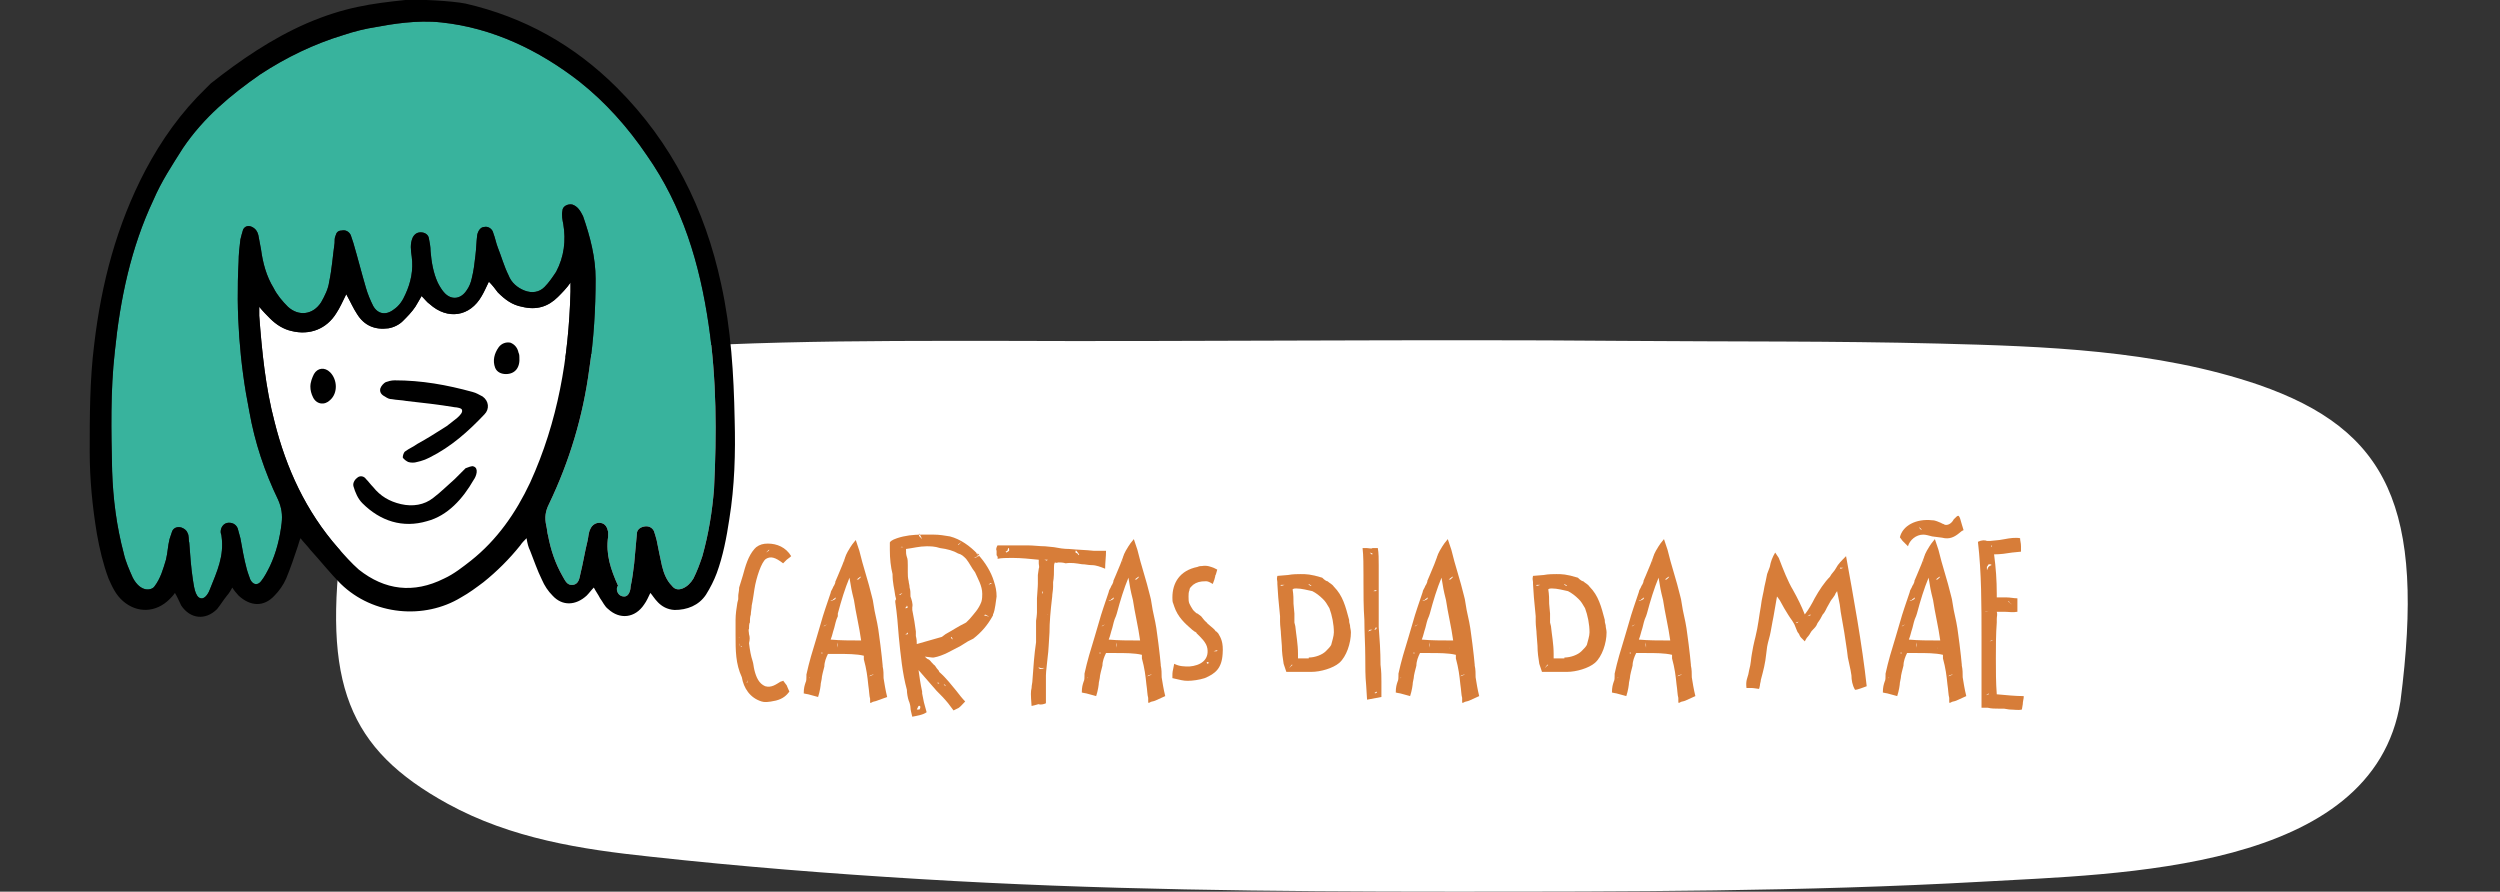
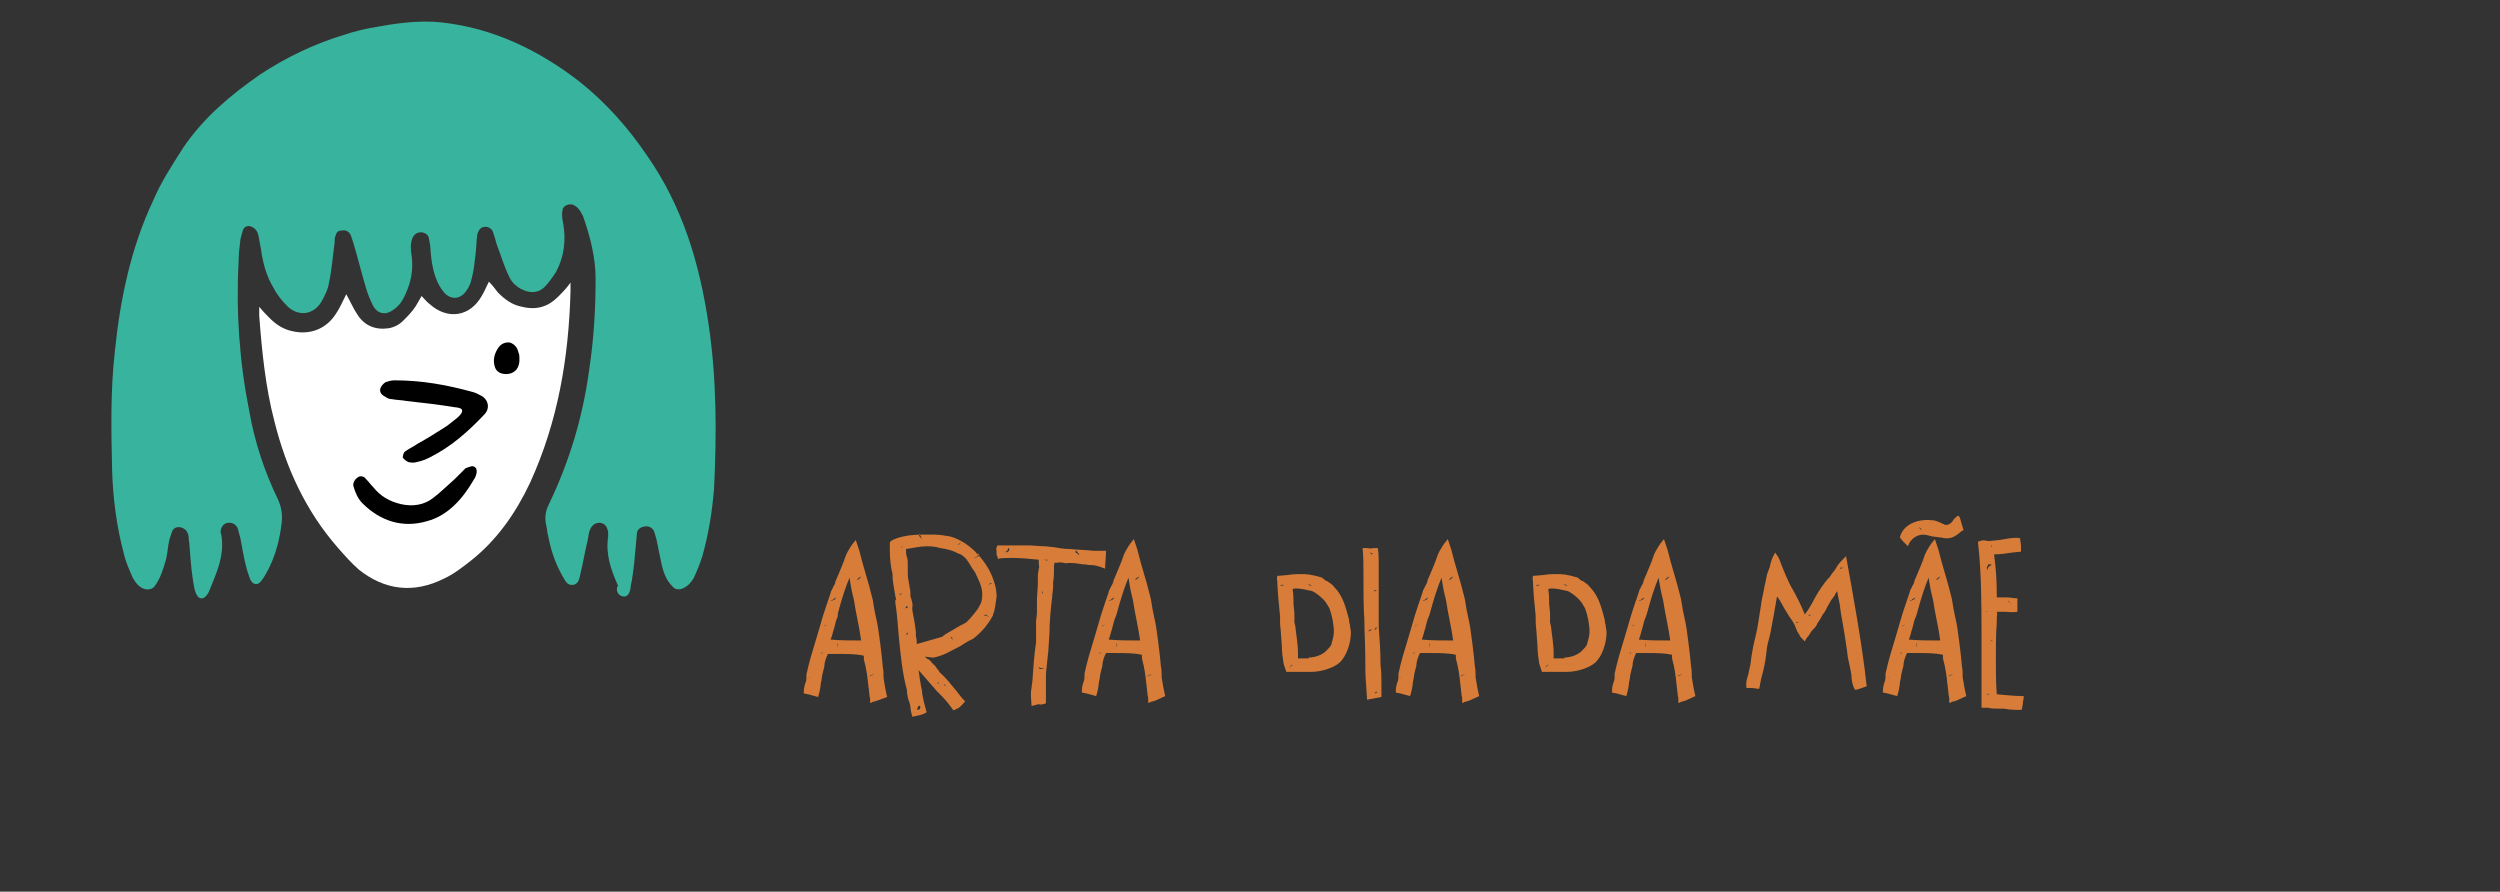
<svg xmlns="http://www.w3.org/2000/svg" version="1.1" id="Layer_1" x="0px" y="0px" viewBox="0 0 278.7 99.4" style="enable-background:new 0 0 278.7 99.4;" xml:space="preserve">
  <rect x="0" y="0" width="278.7" height="99.4" fill="#333333" stroke="none" />
  <style type="text/css">
	.st0{fill:#FFFFFF;}
	.st1{fill:#D77D39;}
	.st2{fill:#F5EC74;}
	.st3{fill:#38B39D;}
	.st4{fill-rule:evenodd;clip-rule:evenodd;fill:#F5EC74;}
	.st5{fill-rule:evenodd;clip-rule:evenodd;fill:#38B39D;}
	.st6{fill-rule:evenodd;clip-rule:evenodd;}
	.st7{fill-rule:evenodd;clip-rule:evenodd;fill:#F2EB7B;}
	.st8{fill-rule:evenodd;clip-rule:evenodd;fill:#6EB29D;}
	.st9{fill-rule:evenodd;clip-rule:evenodd;fill:#000100;}
	.st10{fill-rule:evenodd;clip-rule:evenodd;fill:#12120B;}
	.st11{fill-rule:evenodd;clip-rule:evenodd;fill:#FFFFFF;}
</style>
-   <path class="st0" d="M220.8,98.3c-19.7,1.1-39.5,1.1-59.2,1.1c-19.8,0-39.3-0.2-59-1.4c-10-0.6-20.1-1.4-30.1-2.5  c-7.6-0.8-15.5-2-22.6-5.9c-11.1-6.1-14-13.4-11.7-30.2C42.5,44.8,52,41.3,63.4,39.8c13.9-1.9,33.7-1.8,47.7-1.8  c22.1,0.1,47.6-0.2,69.7,0c12.6,0.1,23.3,0,35.3,0.3c11.7,0.3,24.3,0.7,35.7,4.6c14.4,5,18.6,13.7,15.8,35.3  C264.6,97.2,236.3,97.4,220.8,98.3" />
  <g>
-     <path class="st1" d="M87.3,75.9c-0.1-0.2,0.3,0.4,0.4,0.5c0.1,0.2,0.1,0.3,0.3,0.7c-0.3,0.4-0.7,0.8-1.5,1   c-0.9,0.2-1.3,0.2-1.6,0.1c-1.3-0.4-2-1.5-2.2-2.7c-0.7-1.5-0.7-3-0.7-4.7v-1.7c0-0.6,0.1-1.3,0.2-1.9l0.1-0.4c0-0.1,0-0.3,0-0.4   c0-0.2,0.1-0.5,0.1-0.9l0.4-1.3c0.3-1.1,0.6-2.2,1.3-3c0.1-0.1,0.2-0.2,0.2-0.2c0.4-0.3,0.8-0.4,1.3-0.4c1,0,2,0.4,2.6,1.4   c-0.2,0.2-0.4,0.3-0.5,0.4c-0.1,0.1-0.4,0.4-0.4,0.4c-0.9-0.7-1.4-0.8-1.9-0.5c-0.5,0.3-1.1,2.1-1.3,3.4c0,0-0.2,1.4-0.3,1.8   c0,0.3-0.1,0.7-0.1,1c-0.1,0.3-0.1,0.6-0.1,0.9c-0.1,0.1-0.1,0.5-0.1,0.7c-0.1,0.1,0,0.4,0,0.6c0.1,0.3,0.1,0.6,0,1   c0.1,0.8,0.2,1.4,0.4,2c0.1,0.3,0.1,0.6,0.2,1c0.2,0.8,0.5,1.5,1.2,1.8c0.7,0.2,1.2-0.2,1.7-0.5L87.3,75.9z M82.5,71   c-0.1,0.1-0.2,0.1-0.1,0.1l0.3-0.3L82.5,71L82.5,71z M82.4,71.7c0-0.1,0,0.4,0.2,0.3h-0.1L82.4,71.7z M82.7,72.1l0-0.1   c0,0-0.1,0.1-0.2,0.1L82.7,72.1z M83.3,76c-0.1,0.1-0.1,0.1,0,0.1l0.1-0.3L83.3,76z M85.4,61.6l0.3-0.2c0-0.1,0.2-0.1,0-0.1   L85.4,61.6z M86,77.6C86,77.6,85.9,77.5,86,77.6l0.3,0L86,77.6z M86.3,61.5L86.3,61.5L86.3,61.5L86.3,61.5z" />
    <path class="st1" d="M97.8,78.1L97.8,78.1c-0.2,0.1-0.5,0.1-0.6,0.2C97,78.4,97,78.4,97,78.2c0,0,0-0.1,0-0.3   c-0.1-0.3-0.1-0.9-0.2-1.5c-0.1-1-0.2-1.8-0.5-2.9c0-0.3,0-0.3,0-0.4c-0.8-0.2-1.9-0.2-2.9-0.2c-0.5,0-0.7,0-1.1,0   c-0.2,0.4-0.4,0.9-0.4,1.4c-0.1,0.4-0.3,1.1-0.3,1.4l-0.1,0.5c0,0.2-0.1,0.9-0.3,1.5c-0.3-0.1-0.8-0.2-1.1-0.3   c-0.1,0-0.5-0.1-0.5-0.1c0-0.6,0.1-0.9,0.2-1.2v0c0.1-0.2,0.1-0.4,0.1-0.7c0-0.1,0-0.2,0-0.2c0.3-1.4,0.7-2.7,1.1-4l0,0l0.5-1.7   c0.3-1.1,0.7-2.2,1.1-3.4c0-0.2,0.2-0.4,0.3-0.7c0.1-0.1,0.3-0.6,0.2-0.5l0.3-0.7l0.5-1.2l0.3-0.8c0-0.1,0.1-0.2,0.1-0.3l0.2-0.4   c0.2-0.3,0.3-0.6,0.9-1.3l0.4,1.2c0.4,1.7,1,3.4,1.4,5.1l0.1,0.4l0.2,1.2c0.2,0.9,0.4,1.8,0.5,2.7c0.1,0.7,0.2,1.5,0.3,2.4l0.1,1   c0,0.1,0,0.1,0,0.1c0.1,0.4,0.1,0.9,0.1,1.3c0.1,0.6,0.2,1.3,0.4,2.1L97.8,78.1z M90.2,75.6c0,0,0.1,0,0.1-0.1L90.2,75.6z    M91.1,73.4C91.1,73.4,91.1,73.4,91.1,73.4L91.1,73.4z M91.6,72.7c0,0.1,0,0.1,0,0.2l0.1-0.1L91.6,72.7z M91.8,69.8L91.8,69.8   l0.1,0l0.3-0.2v0L91.8,69.8z M93.4,68.7c-0.2,0.4-0.3,0.9-0.4,1.3c-0.2,0.6-0.2,0.8-0.4,1.3c1,0.1,2.3,0.1,3.3,0.1H96   c-0.2-1.5-0.6-3.1-0.8-4.5c-0.3-1.2-0.3-1.3-0.5-2.5c-0.5,1.2-0.9,2.5-1.3,4L93.4,68.7z M92.8,66.9c-0.1,0.1-0.4,0-0.1,0.1l0.4-0.2   c0.1-0.2,0.2-0.3-0.2,0L92.8,66.9z M93.4,72.2c0-0.1,0-0.1,0-0.3l-0.1-0.3L93.4,72.2z M94.1,62.5C94,62.7,94.2,62.5,94.1,62.5   L94.1,62.5z M95.5,64.6h0.2l0.3-0.3h-0.1L95.5,64.6z M95.7,72.2L95.7,72.2C95.7,72.3,95.7,72.3,95.7,72.2L95.7,72.2z M96.8,71.6   L96.8,71.6l0.4-0.3L96.8,71.6z M97,75.3c0,0-0.1,0.1-0.1,0.1l0.5-0.2c0,0-0.1,0-0.1,0L97,75.3z M97.4,75.3   C97.4,75.3,97.5,75.3,97.4,75.3L97.4,75.3z" />
    <path class="st1" d="M103.1,73.2c0.1,0.1,0.3,0.3,0.4,0.3c0.3,0.2,0.1,0.1,0.6,0.6c0.2,0.1,0.2,0.3,0.5,0.6   c0.1,0.1,0.1,0.2,0.1,0.2c0.8,0.7,1.4,1.5,1.9,2.1h0c0.3,0.4,0.7,0.9,1,1.2c-0.4,0.4-0.6,0.7-0.9,0.8l-0.4,0.2   c-0.2-0.3-0.4-0.5-0.6-0.8c-0.4-0.5-0.9-1-1.3-1.4l-2-2.3c0.1,0.7,0.2,1.5,0.4,2.4c0,0,0,0.1,0,0.2l0.2,1c0.1,0.4,0.2,0.7,0.3,1.1   c-0.4,0.3-1.1,0.4-1.6,0.5c-0.1-0.4-0.2-0.8-0.2-1c0-0.2-0.1-0.6-0.2-0.8c-0.1-0.3-0.2-0.8-0.2-1.2c-0.5-1.8-0.7-3.9-0.9-5.9   c-0.1-1.3-0.2-2.6-0.4-3.9c0-0.1,0-0.2,0.1-0.3l-0.1-0.4c-0.1-0.8-0.3-1.4-0.3-2.4c-0.2-0.8-0.3-1.7-0.3-2.7c0-0.2,0-0.3,0-0.5   c0-0.1,0-0.3,0-0.3c0-0.1,0.2-0.3,0.8-0.5c0.9-0.3,1.8-0.4,2.8-0.4h0.4c0.3,0,0.7,0,0.9,0c0.6,0,1.2,0.1,1.8,0.2   c2.3,0.6,4.3,3,4.9,5c0.2,0.6,0.3,1.1,0.3,1.7c-0.2,1.6-0.3,1.8-0.4,2c0,0,0,0.1,0,0.1c-0.6,1.1-1.3,1.9-2.2,2.6l-0.6,0.3l-0.8,0.5   c-1,0.5-1.9,1.1-3,1.3c0,0-0.1,0-0.2,0L103.1,73.2z M100.6,66.1l-0.4,0.2h0.2L100.6,66.1L100.6,66.1z M100.4,61l0.3,0   C100.6,61,100.6,60.9,100.4,61L100.4,61z M101.1,67.5c0,0.1-0.1,0.2-0.2,0.3C101.1,67.8,101.3,67.8,101.1,67.5z M100.9,70.8   c0,0,0.1-0.1,0.3-0.1l0-0.2L100.9,70.8z M102.1,70.4v0.5c0.1,0.4,0.1,0.6,0.1,0.8c0,0.1,0,0.1,0,0.1h0c1-0.3,1.8-0.5,2.8-0.8   l0.4-0.3c0.9-0.5,1.3-0.8,2.3-1.3l0.4-0.4c0.5-0.6,1-1.1,1.3-1.9c0.1-0.3,0.1-0.7,0.1-0.9c0-0.9-0.5-1.7-0.8-2.4   c-0.4-0.5-0.6-1-1-1.5c-0.3-0.3-0.5-0.5-0.9-0.6c-0.5-0.3-1.2-0.5-2-0.6c-0.6-0.2-1.1-0.2-1.5-0.2c-0.8,0-1.5,0.2-2.3,0.3   c0,0.4,0,0.6,0.1,0.9c0.1,0.2,0.1,0.6,0.1,0.9c0,0.3,0,0.6,0,0.8c0,0.3,0,0.6,0.1,1c0,0.2,0.1,0.4,0.1,0.7c0.1,0.3,0.1,0.6,0.1,1   c0.1,0.3,0.3,0.8,0.2,1.2c0,0.1,0,0.2,0,0.3C101.9,69,102,69.6,102.1,70.4z M101.9,73.2C101.9,73.2,101.9,73.3,101.9,73.2   C101.9,73.2,101.9,73.2,101.9,73.2z M102.2,79.1C102.2,79.1,102.2,79.1,102.2,79.1h0.3c0.1-0.1,0.2-0.5-0.1-0.4L102.2,79.1z    M102.8,60.1C102.8,60,102.8,60,102.8,60.1l-0.3-0.6c-0.1,0-0.1,0.1,0,0.3L102.8,60.1z M104.5,76.1c0,0.1,0.1,0.1,0.2,0.1l0,0   C104.7,76.1,104.6,76.1,104.5,76.1L104.5,76.1z M105.4,76.5L105.4,76.5c0-0.1,0-0.2-0.2-0.2L105.4,76.5z M106,71.1l0.2,0.2   c0,0,0-0.1-0.1-0.3L106,71.1z M106.8,60.7c0,0.1,0.1,0,0.1,0l0.3-0.3L106.8,60.7z M109,61.8V62l-0.4,0.2c0,0,0,0,0.1,0l0.4-0.2   c0.1-0.1,0.1-0.3-0.3-0.3L109,61.8z M109.7,68.6c0.5,0.1,0.9,0.3,0.1-0.1C109.8,68.6,109.8,68.5,109.7,68.6   C109.8,68.6,109.7,68.6,109.7,68.6z M110.2,65.2l0.4-0.2c0,0-0.1,0-0.2,0L110.2,65.2z" />
    <path class="st1" d="M116.6,78.4c-0.2,0.1-0.6,0.2-0.8,0.1c-0.1,0-0.3,0.1-0.8,0.2c-0.1-1.3-0.1-1.6,0-2c0-0.3,0.1-0.6,0.1-0.9   c0.1-1.4,0.2-2.9,0.4-4.2c0-0.5,0-0.9,0-1.3v-1.1c0.1-0.6,0.1-1,0.1-0.9c0-0.1,0-0.4,0-0.6v-1c0.1-1.4,0.1-1.5,0.1-1.6   c0-0.2,0-0.4,0-0.6c0-0.1,0-0.3,0-0.4l0.1-0.7c0.1-0.2,0-0.4,0-0.6c0-0.2,0-0.2,0-0.4c-1-0.1-2-0.2-2.8-0.2h-0.4   c-0.3,0-1,0-1.4,0.1c0,0,0.1-0.2-0.1-0.4v-0.5c-0.1-0.2,0-0.4,0.1-0.6h3.4c0.6,0,1.3,0.1,1.9,0.1l1,0.1c0.5,0.1,1.1,0.2,1.7,0.2   c1,0.1,1.8,0.1,2.7,0.2c0.1,0,0.2,0,0.3,0c0.2,0,0.3,0,0.4,0h0.7c0,0.7-0.1,1.3-0.1,2c-0.5-0.2-1-0.4-1.5-0.4   c-0.4,0-0.7-0.1-1.1-0.1c-0.6-0.1-1.2-0.2-1.8-0.1c-0.3-0.1-0.6-0.1-0.8-0.1c-0.1,0-0.2,0.1-0.4,0c-0.1,0.2-0.1,0.3-0.1,0.5   c0,0.6,0,1.2-0.1,1.7c0,0.1,0,0.5,0,0.5c0,0.4-0.1,0.8-0.1,1.1c-0.2,1.7-0.3,2.9-0.3,4c-0.1,1.4-0.1,2-0.2,2.7   c-0.2,1.7-0.2,2-0.2,2.1L116.6,78.4z M112.1,61.5L112.1,61.5l0.1,0.1l0.3-0.2c0-0.3,0-0.3-0.1-0.3l-0.1,0.3L112.1,61.5z    M115.8,74.4c-0.1,0.1,0.3,0.3,0.5,0.1l0.1,0c0.1-0.1-0.3,0-0.3,0L115.8,74.4z M116.2,65.9c0,0.1,0,0.2,0,0.3   C116.3,66.1,116.3,66,116.2,65.9L116.2,65.9z M116.4,62.4c0,0,0.1,0,0.3,0.1l0.1-0.1L116.4,62.4z M116.8,68.5   C116.7,68.4,116.7,68.5,116.8,68.5L116.8,68.5z M120.1,61.7c0.1,0.1,0.2,0.3,0.2,0.1l-0.3-0.4c-0.1,0-0.1-0.1-0.1,0.2L120.1,61.7z" />
    <path class="st1" d="M128.8,78.1L128.8,78.1c-0.2,0.1-0.5,0.1-0.6,0.2c-0.2,0.1-0.2,0.1-0.2-0.2c0,0,0-0.1,0-0.3   c-0.1-0.3-0.1-0.9-0.2-1.5c-0.1-1-0.2-1.8-0.5-2.9c0-0.3,0-0.3,0-0.4c-0.8-0.2-1.9-0.2-2.9-0.2c-0.5,0-0.7,0-1.1,0   c-0.2,0.4-0.4,0.9-0.4,1.4c-0.1,0.4-0.3,1.1-0.3,1.4l-0.1,0.5c0,0.2-0.1,0.9-0.3,1.5c-0.3-0.1-0.8-0.2-1.1-0.3   c-0.1,0-0.5-0.1-0.5-0.1c0-0.6,0.1-0.9,0.2-1.2v0c0.1-0.2,0.1-0.4,0.1-0.7c0-0.1,0-0.2,0-0.2c0.3-1.4,0.7-2.7,1.1-4l0,0l0.5-1.7   c0.3-1.1,0.7-2.2,1.1-3.4c0-0.2,0.2-0.4,0.3-0.7c0.1-0.1,0.3-0.6,0.2-0.5l0.3-0.7l0.5-1.2l0.3-0.8c0-0.1,0.1-0.2,0.1-0.3l0.2-0.4   c0.2-0.3,0.3-0.6,0.9-1.3l0.4,1.2c0.4,1.7,1,3.4,1.4,5.1l0.1,0.4l0.2,1.2c0.2,0.9,0.4,1.8,0.5,2.7c0.1,0.7,0.2,1.5,0.3,2.4l0.1,1   c0,0.1,0,0.1,0,0.1c0.1,0.4,0.1,0.9,0.1,1.3c0.1,0.6,0.2,1.3,0.4,2.1L128.8,78.1z M121.2,75.6c0,0,0.1,0,0.1-0.1L121.2,75.6z    M122.1,73.4C122.1,73.4,122.1,73.4,122.1,73.4L122.1,73.4z M122.6,72.7c0,0.1,0,0.1,0,0.2l0.1-0.1L122.6,72.7z M122.8,69.8   L122.8,69.8l0.1,0l0.3-0.2v0L122.8,69.8z M124.4,68.7c-0.2,0.4-0.3,0.9-0.4,1.3c-0.2,0.6-0.2,0.8-0.4,1.3c1,0.1,2.3,0.1,3.3,0.1   h0.2c-0.2-1.5-0.6-3.1-0.8-4.5c-0.3-1.2-0.3-1.3-0.5-2.5c-0.5,1.2-0.9,2.5-1.3,4L124.4,68.7z M123.8,66.9c-0.1,0.1-0.4,0-0.1,0.1   l0.4-0.2c0.1-0.2,0.2-0.3-0.2,0L123.8,66.9z M124.5,72.2c0-0.1,0-0.1,0-0.3l-0.1-0.3L124.5,72.2z M125.1,62.5   C125.1,62.7,125.2,62.5,125.1,62.5L125.1,62.5z M126.5,64.6h0.2l0.3-0.3h-0.1L126.5,64.6z M126.7,72.2L126.7,72.2   C126.7,72.3,126.7,72.3,126.7,72.2L126.7,72.2z M127.8,71.6L127.8,71.6l0.4-0.3L127.8,71.6z M128,75.3c0,0-0.1,0.1-0.1,0.1l0.5-0.2   c0,0-0.1,0-0.1,0L128,75.3z M128.4,75.3C128.4,75.3,128.6,75.3,128.4,75.3L128.4,75.3z" />
-     <path class="st1" d="M130.7,75.3c0-0.3,0-0.4,0.2-1.3c0.6,0.3,1.1,0.3,1.7,0.3c1.2-0.1,2.2-0.7,2-2c-0.1-0.7-0.8-1.3-1.2-1.7   l-0.1-0.2l0,0.1l-0.4-0.3c-0.8-0.7-1.6-1.4-2-2.6l-0.1-0.3c-0.1-0.2-0.1-0.4-0.1-0.7c0-1.6,0.8-3,2.8-3.4c0.2-0.1,0.4-0.1,0.5-0.1   c0.6-0.1,1,0.1,1.3,0.2l0.4,0.2c-0.1,0.4-0.2,0.7-0.2,0.6c0-0.1,0,0.3-0.3,1c-0.5-0.3-0.6-0.3-0.8-0.3c-0.6,0-1,0.1-1.4,0.4   l-0.2,0.2c-0.1,0.1-0.2,0.2-0.2,0.4c-0.1,0.2-0.1,0.5-0.1,0.7c0,0.3,0,0.6,0.1,0.8c0.1,0.2,0.2,0.4,0.4,0.7l0.2,0.2   c0.1,0.1,0.2,0.2,0.3,0.2l0.4,0.3c0.6,0.8,0.6,0.6,0.7,0.8c0.2,0.2,0.5,0.4,0.8,0.7c0.1,0.1,0.1,0.2,0.2,0.2l0.2,0.2   c0.3,0.5,0.6,1,0.5,2.3c-0.1,1.6-0.8,2.2-2,2.7c-0.6,0.2-1.4,0.3-1.9,0.3c-0.5,0-0.8-0.1-1.7-0.3L130.7,75.3z M132.3,68.4   C132.3,68.4,132.3,68.4,132.3,68.4l-0.3,0.1L132.3,68.4z M134.6,73.8c-0.1,0-0.1,0.1,0,0.2l0.2-0.1L134.6,73.8z M135.3,72.6   c0,0,0.2,0,0.3,0c0,0,0.3-0.1,0.2,0c0,0-0.1-0.1-0.2-0.1L135.3,72.6z" />
    <path class="st1" d="M143.1,74c-0.1-0.6-0.2-1.3-0.2-2l-0.1-1.3c0-0.4-0.1-0.9-0.1-1.4l0-0.6v0l-0.2-2.1l-0.1-1.5v-0.2   c0-0.2-0.1-0.3,0-0.7l1.2-0.1c0.5-0.1,1.1-0.1,1.4-0.1c0.6,0,1.1,0,2.4,0.4c0.3,0.3,0.5,0.4,0.6,0.4c0.2,0.2,0.5,0.3,0.7,0.6   c1,1,1.3,2.2,1.7,3.7c0,0.2,0,0.3,0.1,0.6c0,0.3,0.1,0.5,0.1,0.8c0,1.2-0.5,2.7-1.3,3.4c-0.7,0.6-2.1,1-3.1,1h-2.8L143.1,74z    M143.2,65.2C143.3,65.2,143.3,65.2,143.2,65.2l-0.3,0c-0.3,0-0.1,0.1,0,0.1L143.2,65.2z M143.5,74.4c0-0.1,0-0.2,0-0.2   C143.5,74.3,143.5,74.3,143.5,74.4z M143.6,73.7l0.1-0.1l0,0L143.6,73.7z M143.7,74.5L143.7,74.5L143.7,74.5l0.3-0.3   c0,0,0.2-0.1,0-0.1L143.7,74.5z M145.9,73.3c0.7,0,1.5-0.3,1.9-0.7c0.2-0.2,0.5-0.5,0.6-0.7c0.1-0.4,0.3-1,0.3-1.4   c0-0.9-0.2-1.9-0.5-2.7c-0.3-0.5-0.4-0.7-0.7-1c-0.4-0.4-0.8-0.7-1.2-0.9c-0.5-0.1-1.2-0.3-1.8-0.3c-0.1,0-0.3,0-0.4,0.1   c0.1,0.6,0.1,1.1,0.1,1.6l0.1,1.1c0,0.3,0,0.6,0,1l0.1,0.4c0.1,1,0.3,2,0.3,3.1c0,0.1,0,0.3,0,0.5H145.9z M145.9,65.1v0.1   c0.1,0,0.2,0.2,0.3,0.1L145.9,65.1z" />
    <path class="st1" d="M153.6,61.1c0.1,0.5,0.1,1.3,0.1,1.9c0,1,0,2.1,0,3c0,0.4,0,1,0,1.4v2.1c0,0.2,0,0.3,0,0.4   c0.1,1.3,0.2,2.7,0.2,4.2c0.1,0.8,0.1,1.3,0.1,1.9l0,0.7c0,0.1,0,0.3,0,0.4c0,0.2,0,0.3,0,0.6l-1.6,0.3l-0.1-1.6   c-0.1-1-0.1-2-0.1-3.2c0-1.3-0.1-2.7-0.1-4.1c-0.1-1.4-0.1-2.9-0.1-4.3v-0.7c0-0.9,0-2.2-0.1-3h0.5c0.2,0,0.5,0.1,0.6,0H153.6z    M152.5,70.4L152.5,70.4l0.5-0.2c0,0-0.1,0-0.3,0L152.5,70.4z M152.7,61.6C152.6,61.6,152.6,61.6,152.7,61.6L152.7,61.6l0.2,0.2   h0.1v-0.1L152.7,61.6z M152.9,61.5c-0.1-0.1-0.1-0.1-0.1-0.1L152.9,61.5z M153.3,68.6L153.3,68.6l-0.3,0.1L153.3,68.6z M153.1,65.9   l0.3,0c0.1-0.1,0.1-0.1-0.1-0.1L153.1,65.9z M153.3,70.1l-0.1,0.1c0.3,0,0.3-0.2,0.2-0.3L153.3,70.1z M153.3,77.2   c-0.1,0.1-0.1,0,0,0.1l0.2-0.1l0-0.1L153.3,77.2L153.3,77.2z" />
    <path class="st1" d="M163.8,78.1L163.8,78.1c-0.2,0.1-0.5,0.1-0.6,0.2c-0.2,0.1-0.2,0.1-0.2-0.2c0,0,0-0.1,0-0.3   c-0.1-0.3-0.1-0.9-0.2-1.5c-0.1-1-0.2-1.8-0.5-2.9c0-0.3,0-0.3,0-0.4c-0.8-0.2-1.9-0.2-2.9-0.2c-0.5,0-0.7,0-1.1,0   c-0.2,0.4-0.4,0.9-0.4,1.4c-0.1,0.4-0.3,1.1-0.3,1.4l-0.1,0.5c0,0.2-0.1,0.9-0.3,1.5c-0.3-0.1-0.8-0.2-1.1-0.3   c-0.1,0-0.5-0.1-0.5-0.1c0-0.6,0.1-0.9,0.2-1.2v0c0.1-0.2,0.1-0.4,0.1-0.7c0-0.1,0-0.2,0-0.2c0.3-1.4,0.7-2.7,1.1-4l0,0l0.5-1.7   c0.3-1.1,0.7-2.2,1.1-3.4c0-0.2,0.2-0.4,0.3-0.7c0.1-0.1,0.3-0.6,0.2-0.5l0.3-0.7l0.5-1.2l0.3-0.8c0-0.1,0.1-0.2,0.1-0.3l0.2-0.4   c0.2-0.3,0.3-0.6,0.9-1.3l0.4,1.2c0.4,1.7,1,3.4,1.4,5.1l0.1,0.4l0.2,1.2c0.2,0.9,0.4,1.8,0.5,2.7c0.1,0.7,0.2,1.5,0.3,2.4l0.1,1   c0,0.1,0,0.1,0,0.1c0.1,0.4,0.1,0.9,0.1,1.3c0.1,0.6,0.2,1.3,0.4,2.1L163.8,78.1z M156.1,75.6c0,0,0.1,0,0.1-0.1L156.1,75.6z    M157,73.4C157,73.4,157.1,73.4,157,73.4L157,73.4z M157.6,72.7c0,0.1,0,0.1,0,0.2l0.1-0.1L157.6,72.7z M157.7,69.8L157.7,69.8   l0.1,0l0.3-0.2v0L157.7,69.8z M159.3,68.7c-0.2,0.4-0.3,0.9-0.4,1.3c-0.2,0.6-0.2,0.8-0.4,1.3c1,0.1,2.3,0.1,3.3,0.1h0.2   c-0.2-1.5-0.6-3.1-0.8-4.5c-0.3-1.2-0.3-1.3-0.5-2.5c-0.5,1.2-0.9,2.5-1.3,4L159.3,68.7z M158.8,66.9c-0.1,0.1-0.4,0-0.1,0.1   l0.4-0.2c0.1-0.2,0.2-0.3-0.2,0L158.8,66.9z M159.4,72.2c0-0.1,0-0.1,0-0.3l-0.1-0.3L159.4,72.2z M160.1,62.5   C160,62.7,160.1,62.5,160.1,62.5L160.1,62.5z M161.5,64.6h0.2l0.3-0.3h-0.1L161.5,64.6z M161.6,72.2L161.6,72.2   C161.6,72.3,161.7,72.3,161.6,72.2L161.6,72.2z M162.7,71.6L162.7,71.6l0.4-0.3L162.7,71.6z M162.9,75.3c0,0-0.1,0.1-0.1,0.1   l0.5-0.2c0,0-0.1,0-0.1,0L162.9,75.3z M163.4,75.3C163.4,75.3,163.5,75.3,163.4,75.3L163.4,75.3z" />
    <path class="st1" d="M171.6,74c-0.1-0.6-0.2-1.3-0.2-2l-0.1-1.3c0-0.4-0.1-0.9-0.1-1.4l0-0.6v0l-0.2-2.1l-0.1-1.5v-0.2   c0-0.2-0.1-0.3,0-0.7l1.2-0.1c0.5-0.1,1.1-0.1,1.4-0.1c0.6,0,1.1,0,2.4,0.4c0.3,0.3,0.5,0.4,0.6,0.4c0.2,0.2,0.5,0.3,0.7,0.6   c1,1,1.3,2.2,1.7,3.7c0,0.2,0,0.3,0.1,0.6c0,0.3,0.1,0.5,0.1,0.8c0,1.2-0.5,2.7-1.3,3.4c-0.7,0.6-2.1,1-3.1,1h-2.8L171.6,74z    M171.7,65.2C171.8,65.2,171.8,65.2,171.7,65.2l-0.3,0c-0.3,0-0.1,0.1,0,0.1L171.7,65.2z M172,74.4c0-0.1,0-0.2,0-0.2   C172,74.3,172,74.3,172,74.4z M172.1,73.7l0.1-0.1l0,0L172.1,73.7z M172.2,74.5L172.2,74.5L172.2,74.5l0.3-0.3c0,0,0.2-0.1,0-0.1   L172.2,74.5z M174.4,73.3c0.7,0,1.5-0.3,1.9-0.7c0.2-0.2,0.5-0.5,0.6-0.7c0.1-0.4,0.3-1,0.3-1.4c0-0.9-0.2-1.9-0.5-2.7   c-0.3-0.5-0.4-0.7-0.7-1c-0.4-0.4-0.8-0.7-1.2-0.9c-0.5-0.1-1.2-0.3-1.8-0.3c-0.1,0-0.3,0-0.4,0.1c0.1,0.6,0.1,1.1,0.1,1.6l0.1,1.1   c0,0.3,0,0.6,0,1l0.1,0.4c0.1,1,0.3,2,0.3,3.1c0,0.1,0,0.3,0,0.5H174.4z M174.4,65.1v0.1c0.1,0,0.2,0.2,0.3,0.1L174.4,65.1z" />
    <path class="st1" d="M187.9,78.1L187.9,78.1c-0.2,0.1-0.5,0.1-0.6,0.2c-0.2,0.1-0.2,0.1-0.2-0.2c0,0,0-0.1,0-0.3   c-0.1-0.3-0.1-0.9-0.2-1.5c-0.1-1-0.2-1.8-0.5-2.9c0-0.3,0-0.3,0-0.4c-0.8-0.2-1.9-0.2-2.9-0.2c-0.5,0-0.7,0-1.1,0   c-0.2,0.4-0.4,0.9-0.4,1.4c-0.1,0.4-0.3,1.1-0.3,1.4l-0.1,0.5c0,0.2-0.1,0.9-0.3,1.5c-0.3-0.1-0.8-0.2-1.1-0.3   c-0.1,0-0.5-0.1-0.5-0.1c0-0.6,0.1-0.9,0.2-1.2v0c0.1-0.2,0.1-0.4,0.1-0.7c0-0.1,0-0.2,0-0.2c0.3-1.4,0.7-2.7,1.1-4l0,0l0.5-1.7   c0.3-1.1,0.7-2.2,1.1-3.4c0-0.2,0.2-0.4,0.3-0.7c0.1-0.1,0.3-0.6,0.2-0.5l0.3-0.7l0.5-1.2l0.3-0.8c0-0.1,0.1-0.2,0.1-0.3l0.2-0.4   c0.2-0.3,0.3-0.6,0.9-1.3l0.4,1.2c0.4,1.7,1,3.4,1.4,5.1l0.1,0.4l0.2,1.2c0.2,0.9,0.4,1.8,0.5,2.7c0.1,0.7,0.2,1.5,0.3,2.4l0.1,1   c0,0.1,0,0.1,0,0.1c0.1,0.4,0.1,0.9,0.1,1.3c0.1,0.6,0.2,1.3,0.4,2.1L187.9,78.1z M180.3,75.6c0,0,0.1,0,0.1-0.1L180.3,75.6z    M181.2,73.4C181.2,73.4,181.2,73.4,181.2,73.4L181.2,73.4z M181.7,72.7c0,0.1,0,0.1,0,0.2l0.1-0.1L181.7,72.7z M181.9,69.8   L181.9,69.8l0.1,0l0.3-0.2v0L181.9,69.8z M183.5,68.7c-0.2,0.4-0.3,0.9-0.4,1.3c-0.2,0.6-0.2,0.8-0.4,1.3c1,0.1,2.3,0.1,3.3,0.1   h0.2c-0.2-1.5-0.6-3.1-0.8-4.5c-0.3-1.2-0.3-1.3-0.5-2.5c-0.5,1.2-0.9,2.5-1.3,4L183.5,68.7z M182.9,66.9c-0.1,0.1-0.4,0-0.1,0.1   l0.4-0.2c0.1-0.2,0.2-0.3-0.2,0L182.9,66.9z M183.5,72.2c0-0.1,0-0.1,0-0.3l-0.1-0.3L183.5,72.2z M184.2,62.5   C184.1,62.7,184.3,62.5,184.2,62.5L184.2,62.5z M185.6,64.6h0.2l0.3-0.3h-0.1L185.6,64.6z M185.8,72.2L185.8,72.2   C185.8,72.3,185.8,72.3,185.8,72.2L185.8,72.2z M186.9,71.6L186.9,71.6l0.4-0.3L186.9,71.6z M187.1,75.3c0,0-0.1,0.1-0.1,0.1   l0.5-0.2c0,0-0.1,0-0.1,0L187.1,75.3z M187.5,75.3C187.5,75.3,187.6,75.3,187.5,75.3L187.5,75.3z" />
-     <path class="st1" d="M208.1,76.5c-0.3,0.1-1,0.4-1.3,0.4c-0.3-0.5-0.4-1.1-0.4-1.6l-0.1-0.6l-0.3-1.4l-0.1-0.8   c-0.1-0.6-0.2-1.3-0.3-2l-0.4-2.3l-0.1-0.8l-0.3-1.5l-0.2,0.3c0,0.1-0.1,0.2-0.3,0.5c-0.1,0.1-0.3,0.4-0.5,0.8   c-0.2,0.3-0.3,0.7-0.6,1c-0.4,0.8-0.5,0.8-0.6,1c-0.1,0.3-0.3,0.5-0.5,0.7c-0.1,0.1-0.2,0.2-0.3,0.4c0,0-0.1,0.2-0.2,0.3   c-0.1,0.1-0.2,0.2-0.4,0.6l-0.4-0.4c-0.2-0.2-0.2-0.4-0.3-0.5s-0.2-0.3-0.3-0.6c-0.1-0.3-0.2-0.5-0.4-0.8c-0.3-0.4-0.6-0.9-0.9-1.4   l-0.5-0.9c-0.3-0.4-0.2-0.3-0.3-0.4l-0.4,2.3l-0.1,0.5l-0.2,1.1c-0.1,0.6-0.3,1.1-0.4,1.7v0l-0.1,0.8c-0.1,1-0.3,1.8-0.6,2.9   c0,0.2-0.1,0.4-0.1,0.6c0,0.1-0.1,0.4-0.1,0.4c-0.1,0-0.6-0.1-0.8-0.1c-0.1,0-0.1,0-0.6,0c-0.1-0.8,0.1-1.1,0.2-1.5l0.1-0.5   c0.2-0.7,0.2-1.3,0.3-1.8c0.1-0.6,0.2-1.1,0.3-1.5l0.1-0.4c0.3-1.2,0.4-2.3,0.6-3.4c0.1-0.9,0.3-1.5,0.4-2.2   c0.1-0.4,0.2-0.9,0.3-1.4c0.1-0.3,0.2-0.5,0.3-0.8c0.1-0.6,0.3-1.1,0.6-1.6l0.4,0.6c0.5,1.3,1,2.6,1.6,3.6h0   c0.5,0.9,0.9,1.7,1.3,2.7c0.4-0.5,0.8-1.2,1.1-1.8c0.5-0.9,1.1-1.8,1.7-2.4c0.2-0.4,0.5-0.6,0.7-1c0.2-0.4,0.6-0.8,1.1-1.3   C206.6,66.4,207.6,71.9,208.1,76.5z M195.2,75.7C195.2,75.8,195.2,75.8,195.2,75.7l0.3-0.2v0L195.2,75.7z M196.4,71.1   C196.4,71.1,196.3,71.1,196.4,71.1L196.4,71.1z M200.3,69.4l-0.1,0c0,0.1,0.2,0.1,0.3-0.1L200.3,69.4z M201.5,68.7   C201.6,68.7,201.6,68.7,201.5,68.7l0.3-0.1c0,0,0.1,0,0-0.1L201.5,68.7z M203.2,66.9L203.2,66.9l0.3-0.1v0L203.2,66.9z M205.3,63.3   c-0.2-0.1-0.2,0.1-0.1,0.1l0.3-0.1L205.3,63.3z" />
+     <path class="st1" d="M208.1,76.5c-0.3,0.1-1,0.4-1.3,0.4c-0.3-0.5-0.4-1.1-0.4-1.6l-0.1-0.6l-0.3-1.4l-0.1-0.8   c-0.1-0.6-0.2-1.3-0.3-2l-0.4-2.3l-0.1-0.8l-0.3-1.5l-0.2,0.3c0,0.1-0.1,0.2-0.3,0.5c-0.1,0.1-0.3,0.4-0.5,0.8   c-0.2,0.3-0.3,0.7-0.6,1c-0.4,0.8-0.5,0.8-0.6,1c-0.1,0.3-0.3,0.5-0.5,0.7c-0.1,0.1-0.2,0.2-0.3,0.4c0,0-0.1,0.2-0.2,0.3   c-0.1,0.1-0.2,0.2-0.4,0.6l-0.4-0.4c-0.2-0.2-0.2-0.4-0.3-0.5s-0.2-0.3-0.3-0.6c-0.1-0.3-0.2-0.5-0.4-0.8c-0.3-0.4-0.6-0.9-0.9-1.4   l-0.5-0.9c-0.3-0.4-0.2-0.3-0.3-0.4l-0.4,2.3l-0.1,0.5l-0.2,1.1c-0.1,0.6-0.3,1.1-0.4,1.7v0l-0.1,0.8c-0.1,1-0.3,1.8-0.6,2.9   c0,0.2-0.1,0.4-0.1,0.6c0,0.1-0.1,0.4-0.1,0.4c-0.1,0-0.6-0.1-0.8-0.1c-0.1,0-0.1,0-0.6,0c-0.1-0.8,0.1-1.1,0.2-1.5l0.1-0.5   c0.2-0.7,0.2-1.3,0.3-1.8c0.1-0.6,0.2-1.1,0.3-1.5l0.1-0.4c0.3-1.2,0.4-2.3,0.6-3.4c0.1-0.9,0.3-1.5,0.4-2.2   c0.1-0.4,0.2-0.9,0.3-1.4c0.1-0.3,0.2-0.5,0.3-0.8c0.1-0.6,0.3-1.1,0.6-1.6l0.4,0.6c0.5,1.3,1,2.6,1.6,3.6h0   c0.5,0.9,0.9,1.7,1.3,2.7c0.4-0.5,0.8-1.2,1.1-1.8c0.5-0.9,1.1-1.8,1.7-2.4c0.2-0.4,0.5-0.6,0.7-1c0.2-0.4,0.6-0.8,1.1-1.3   C206.6,66.4,207.6,71.9,208.1,76.5z M195.2,75.7C195.2,75.8,195.2,75.8,195.2,75.7l0.3-0.2v0L195.2,75.7z M196.4,71.1   C196.4,71.1,196.3,71.1,196.4,71.1L196.4,71.1z M200.3,69.4l-0.1,0c0,0.1,0.2,0.1,0.3-0.1L200.3,69.4z M201.5,68.7   C201.6,68.7,201.6,68.7,201.5,68.7l0.3-0.1c0,0,0.1,0,0-0.1L201.5,68.7z L203.2,66.9l0.3-0.1v0L203.2,66.9z M205.3,63.3   c-0.2-0.1-0.2,0.1-0.1,0.1l0.3-0.1L205.3,63.3z" />
    <path class="st1" d="M218.1,78.1L218.1,78.1c-0.2,0.1-0.5,0.1-0.6,0.2c-0.2,0.1-0.2,0.1-0.2-0.2c0,0,0-0.1,0-0.3   c-0.1-0.3-0.1-0.9-0.2-1.5c-0.1-1-0.2-1.8-0.5-2.9c0-0.3,0-0.3,0-0.4c-0.8-0.2-1.9-0.2-2.9-0.2c-0.5,0-0.7,0-1.1,0   c-0.2,0.4-0.4,0.9-0.4,1.4c-0.1,0.4-0.3,1.1-0.3,1.4l-0.1,0.5c0,0.2-0.1,0.9-0.3,1.5c-0.3-0.1-0.8-0.2-1.1-0.3   c-0.1,0-0.5-0.1-0.5-0.1c0-0.6,0.1-0.9,0.2-1.2v0c0.1-0.2,0.1-0.4,0.1-0.7c0-0.1,0-0.2,0-0.2c0.3-1.4,0.7-2.7,1.1-4l0,0l0.5-1.7   c0.3-1.1,0.7-2.2,1.1-3.4c0-0.2,0.2-0.4,0.3-0.7c0.1-0.1,0.3-0.6,0.2-0.5l0.3-0.7l0.5-1.2l0.3-0.8c0-0.1,0.1-0.2,0.1-0.3l0.2-0.4   c0.2-0.3,0.3-0.6,0.9-1.3l0.4,1.2c0.4,1.7,1,3.4,1.4,5.1l0.1,0.4l0.2,1.2c0.2,0.9,0.4,1.8,0.5,2.7c0.1,0.7,0.2,1.5,0.3,2.4l0.1,1   c0,0.1,0,0.1,0,0.1c0.1,0.4,0.1,0.9,0.1,1.3c0.1,0.6,0.2,1.3,0.4,2.1L218.1,78.1z M210.5,75.6c0,0,0.1,0,0.1-0.1L210.5,75.6z    M211.3,73.4C211.3,73.4,211.4,73.4,211.3,73.4L211.3,73.4z M218.7,59.2c-0.6,0.5-1.1,0.9-1.9,0.8c-0.4-0.1-0.8-0.1-1.4-0.2   c-0.4-0.1-0.7-0.2-1-0.2c-0.8,0-1.5,0.6-1.7,1.3c-0.4-0.4-0.6-0.6-0.6-0.6l-0.3-0.4c0.3-1.3,1.8-2.1,3.6-1.9c0.4,0,0.7,0.2,1,0.3   c0.1,0.1,0.3,0.1,0.4,0.2c0.4,0.1,0.8-0.2,1-0.6c0.3-0.3,0.4-0.4,0.5-0.4c0.1,0,0.2,0.2,0.3,0.6c0.1,0.4,0.1,0.3,0.3,1L218.7,59.2z    M211.9,72.7c0,0.1,0,0.1,0,0.2l0.1-0.1L211.9,72.7z M212,69.8L212,69.8l0.1,0l0.3-0.2v0L212,69.8z M213.6,68.7   c-0.2,0.4-0.3,0.9-0.4,1.3c-0.2,0.6-0.2,0.8-0.4,1.3c1,0.1,2.3,0.1,3.3,0.1h0.2c-0.2-1.5-0.6-3.1-0.8-4.5c-0.3-1.2-0.3-1.3-0.5-2.5   c-0.5,1.2-0.9,2.5-1.3,4L213.6,68.7z M213.1,66.9c-0.1,0.1-0.4,0-0.1,0.1l0.4-0.2c0.1-0.2,0.2-0.3-0.2,0L213.1,66.9z M213.7,72.2   c0-0.1,0-0.1,0-0.3l-0.1-0.3L213.7,72.2z M213.9,58.7c0,0,0.1,0.1,0.1,0.2l0.2,0.2V59L213.9,58.7z M214.4,62.5   C214.3,62.7,214.5,62.5,214.4,62.5L214.4,62.5z M215.8,64.6h0.2l0.3-0.3h-0.1L215.8,64.6z M216,72.2L216,72.2   C215.9,72.3,216,72.3,216,72.2L216,72.2z M217.1,71.6L217.1,71.6l0.4-0.3L217.1,71.6z M217.3,75.3c0,0-0.1,0.1-0.1,0.1l0.5-0.2   c0,0-0.1,0-0.1,0L217.3,75.3z M217.7,75.3C217.7,75.3,217.8,75.3,217.7,75.3L217.7,75.3z M218,58.8C218,58.8,218.1,58.8,218,58.8   L218,58.8z" />
    <path class="st1" d="M222.6,77.4c1.2,0.1,2,0.2,3,0.2v0.2c0,0.1-0.1,0.4-0.1,0.7l-0.1,0.6c-0.4,0.1-0.9,0-1.3,0   c-0.2,0-0.6-0.1-0.7-0.1c-0.2,0-0.4,0-0.6,0c-0.4,0-0.8,0-1.2-0.1c-0.2,0-0.4,0-0.7,0V78c0-1.1,0-2.2,0-3.3c0-1,0-2.5,0-3.6   c0-3.6,0-7.3-0.4-10.7c0.4-0.2,0.8-0.2,1-0.1c0.1,0,0.2,0,0.4,0l1-0.1l0.6-0.1c0.5-0.1,1.2-0.2,1.7-0.1c0,0.3,0.1,0.5,0.1,0.9v0.6   l-1,0.1c-0.6,0.1-1.3,0.2-2,0.2c0.2,1.5,0.3,2.9,0.3,4.4v0.4c0.4,0,0.7,0,1.1,0c0.4,0,0.8,0.1,1.2,0.1c0,0.4,0,0.9,0,1.5   c-0.5,0.1-1,0-1.5,0l-0.8,0c0.1,0.3,0,0.5,0,0.8c0,0.1,0,0.3,0,0.4c-0.1,1.3-0.1,2.7-0.1,4C222.5,74.8,222.5,76.1,222.6,77.4z    M221.1,60.6L221.1,60.6L221.1,60.6L221.1,60.6z M221.7,68.1L221.7,68.1l-0.4,0.1l0.1,0L221.7,68.1z M221.4,77.5L221.4,77.5   l0.3-0.1c0,0-0.1,0-0.1,0h0.1l0,0v-0.1L221.4,77.5z M221.5,63.2v0.3c0.1,0.1,0-0.2,0.3-0.4L222,63c0,0,0.1-0.1-0.3-0.1L221.5,63.2z    M221.8,71.5l0.4-0.1c0,0-0.1,0-0.2,0L221.8,71.5C221.8,71.4,221.8,71.5,221.8,71.5L221.8,71.5z M222.1,70.9l-0.2,0.1   C221.9,71,222,70.9,222.1,70.9L222.1,70.9z M222,61c0.1-0.1,0.1-0.2,0-0.2L222,61z M224.1,67.2c0.1,0.1,0.1,0.3,0.1,0.1l-0.3-0.3   v0.1L224.1,67.2z M224.1,67.9c0,0.1-0.1,0.1-0.1,0.1C224,68,224,68,224.1,67.9l0.2-0.1v0L224.1,67.9z" />
  </g>
  <path class="st5" d="M69.6,66.5c0.5,0,0.7-0.7,0.7-1.1c0.2-0.9,0.3-1.8,0.4-2.6c0.1-1.1,0.2-2.2,0.3-3.3c0-0.4,0.3-0.7,0.8-0.8  c0.5-0.1,0.9,0.1,1.1,0.5c0.1,0.3,0.2,0.6,0.3,1c0.2,1,0.4,2,0.6,2.9c0.2,0.8,0.5,1.6,1.1,2.2c0.3,0.4,0.7,0.5,1.2,0.3  c0.5-0.2,0.9-0.6,1.2-1.1c0.4-0.8,0.7-1.6,1-2.5c0.7-2.5,1.1-5,1.3-7.5c0.3-6.1,0.3-12.2-0.6-18.3c-1-6.8-2.9-13.2-6.9-18.9  c-2.1-3.1-4.6-5.9-7.5-8.2c-4.5-3.5-9.7-6-15.4-6.6C46.5,2.2,43.6,2.7,42,3c-1.3,0.2-2.5,0.5-3.7,0.9c-3.3,1-6.4,2.5-9.3,4.4  c-3.3,2.3-6.3,4.8-8.6,8.2c-1.2,1.9-2.4,3.7-3.3,5.8c-2.5,5.3-3.7,11-4.3,16.9c-0.5,4.4-0.4,8.9-0.3,13.3c0.1,3.1,0.5,6.2,1.3,9.2  c0.2,0.9,0.6,1.8,1,2.7c0.9,1.7,2.1,1.4,2.4,1c0.7-0.9,1-2,1.3-3c0.2-0.8,0.2-1.5,0.4-2.3c0.1-0.3,0.2-0.6,0.3-0.9  c0.2-0.4,0.6-0.5,1-0.4c0.3,0.1,0.6,0.3,0.7,0.6c0.2,0.3,0.1,0.8,0.2,1.1c0.1,1.4,0.2,2.8,0.4,4.1c0.1,0.5,0.2,2,0.9,2.1  c0.5,0.1,0.9-0.7,1-1c0.8-2,1.6-3.7,1.3-5.9c0-0.2-0.1-0.3-0.1-0.5c0-0.5,0.3-0.9,0.7-1c0.5-0.1,1,0.1,1.2,0.6  c0.1,0.4,0.2,0.7,0.3,1.1c0.2,1.1,0.4,2.3,0.7,3.4c0.1,0.4,0.3,0.9,0.4,1.2c0.3,0.6,0.8,0.7,1.2,0.2c0.4-0.5,0.7-1.1,1-1.7  c0.7-1.5,1.1-3.1,1.3-4.8c0.1-0.9,0-1.7-0.4-2.6c-1.5-3.1-2.6-6.4-3.2-9.8c-1.1-5.5-1.5-11.1-1.2-16.7c0-0.8,0.1-1.7,0.2-2.5  c0.1-0.4,0.2-0.8,0.3-1.1c0.2-0.4,0.6-0.5,1-0.3c0.4,0.2,0.6,0.5,0.7,0.9c0.1,0.5,0.2,1.1,0.3,1.6c0.2,1.5,0.6,3,1.4,4.3  c0.4,0.8,1,1.5,1.6,2.1c1.2,1.1,2.8,0.9,3.7-0.5c0.4-0.7,0.8-1.5,0.9-2.3c0.3-1.4,0.4-2.9,0.6-4.3c0-0.3,0-0.6,0.1-0.8  c0.1-0.4,0.3-0.6,0.7-0.6c0.4-0.1,0.8,0.1,1,0.5c0.1,0.3,0.2,0.6,0.3,0.9c0.5,1.7,0.9,3.3,1.4,5c0.2,0.7,0.5,1.4,0.8,2  c0.5,0.9,1.4,1.1,2.3,0.4c0.6-0.4,1-1,1.3-1.7c0.6-1.3,0.9-2.7,0.7-4.2c-0.1-0.7-0.2-1.4,0.1-2.1c0.2-0.4,0.5-0.6,0.9-0.6  c0.4,0,0.8,0.2,0.9,0.6c0.1,0.5,0.2,1,0.2,1.5c0.1,1.2,0.3,2.4,0.8,3.5c0.2,0.4,0.5,0.9,0.8,1.2c0.8,0.8,1.8,0.6,2.4-0.3  c0.3-0.4,0.5-0.9,0.6-1.4c0.2-0.8,0.3-1.6,0.4-2.5c0.1-0.8,0.1-1.5,0.2-2.3c0.1-0.5,0.4-0.9,0.8-0.9c0.4-0.1,0.9,0.2,1,0.7  c0.2,0.5,0.3,1.1,0.5,1.6c0.4,1,0.7,2.1,1.2,3.1c0.3,0.8,1,1.4,1.8,1.7c0.8,0.3,1.6,0.2,2.2-0.4c0.5-0.5,0.9-1.1,1.3-1.7  c0.9-1.7,1.1-3.5,0.8-5.3c-0.1-0.5-0.2-1-0.1-1.5c0-0.5,0.6-0.8,1.1-0.7c0.6,0.2,0.9,0.7,1.2,1.3c0.8,2.3,1.4,4.6,1.4,7  c0,3.3-0.2,6.7-0.7,10c-0.7,5.3-2.2,10.3-4.5,15.1c-0.4,0.8-0.5,1.5-0.3,2.4c0.1,0.4,0.1,0.8,0.2,1.1c0.3,1.6,0.8,3.1,1.6,4.5  c0.3,0.5,0.5,1.1,1.2,1c0.6-0.1,0.7-0.7,0.8-1.2c0.3-1.2,0.5-2.5,0.8-3.7c0.1-0.4,0.1-0.9,0.3-1.3c0.2-0.5,0.7-0.8,1.2-0.7  c0.5,0.1,0.7,0.5,0.8,1c0,0.2,0,0.3,0,0.5c-0.3,2,0.3,3.7,1.1,5.5C68.6,65.6,68.8,66.5,69.6,66.5z" />
  <path class="st11" d="M38.6,32.8c-0.4,0.8-0.7,1.5-1.1,2.1c-1.1,1.8-3,2.5-5,2c-0.9-0.2-1.7-0.7-2.4-1.4c-0.3-0.3-0.8-0.8-1.2-1.3  c0,0.3,0,0.8,0,1c0.3,4,0.7,8,1.7,11.8c1.3,5.2,3.5,10,7.1,14.1c0.7,0.8,1.5,1.7,2.3,2.4c2.9,2.3,6.1,2.7,9.5,1c1.1-0.5,2.1-1.3,3-2  c2.9-2.3,5-5.3,6.6-8.7c3.1-6.8,4.3-13.9,4.5-21.3c0-0.2,0-0.7,0-1c-0.4,0.6-1,1.2-1.4,1.6c-1.1,1.1-2.4,1.5-4,1.1  c-1.1-0.2-1.9-0.8-2.7-1.6c-0.3-0.4-0.6-0.8-1-1.2c-0.3,0.6-0.5,1.1-0.8,1.6c-1.3,2.3-3.8,2.7-5.8,0.9c-0.3-0.2-0.5-0.5-0.9-0.9  c-0.3,0.5-0.5,0.9-0.7,1.2c-0.4,0.6-0.9,1.1-1.4,1.6c-0.4,0.4-1,0.7-1.6,0.8c-1.5,0.2-2.7-0.3-3.5-1.6  C39.4,34.4,39.1,33.7,38.6,32.8z" />
-   <path class="st6" d="M72.5,66.1c-0.2,0.4-0.4,0.9-0.7,1.3c-1,1.5-2.7,1.7-4,0.5c-0.4-0.3-0.6-0.8-0.9-1.2c-0.2-0.4-0.5-0.8-0.7-1.2  c-0.3,0.3-0.5,0.6-0.8,0.9c-1.2,1.1-2.7,1.2-3.8,0c-0.5-0.5-0.9-1.1-1.2-1.8c-0.5-1-0.9-2.2-1.3-3.2c-0.2-0.4-0.3-0.8-0.4-1.4  c-0.3,0.3-0.5,0.5-0.7,0.8c-1.2,1.5-2.6,2.9-4.1,4.1c-0.8,0.6-1.6,1.2-2.5,1.7c-4.1,2.5-9.8,2-13.4-1.5c-1.2-1.2-2.3-2.6-3.4-3.8  c-0.3-0.4-0.8-0.9-1.1-1.3c-0.1,0.2-0.2,0.6-0.3,0.9c-0.4,1.2-0.8,2.4-1.3,3.6c-0.3,0.7-0.8,1.4-1.3,1.9c-1.2,1.3-2.7,1.2-4,0  c-0.2-0.2-0.6-0.7-0.7-0.9c-0.1,0.2-0.4,0.7-0.6,0.9c-0.4,0.5-0.7,1-1.1,1.5c-1.3,1.3-3,1.1-4-0.4c-0.2-0.4-0.5-1.1-0.7-1.4  c-0.2,0.3-0.4,0.5-0.6,0.7c-1.5,1.5-3.6,1.6-5.2,0.2c-0.8-0.7-1.2-1.6-1.6-2.5c-0.6-1.6-1-3.3-1.3-5c-0.5-3-0.8-6.1-0.8-9.1  c0-4,0-8,0.5-12c0.8-6.8,2.5-13.3,5.7-19.4c1.8-3.4,4-6.5,6.8-9.2c0.2-0.2,0.3-0.3,0.5-0.5c3.3-2.6,6.8-5,10.7-6.7  c4.2-1.8,7.2-2.2,11-2.6c1.5-0.1,5.2,0.1,6.7,0.4C58.4,1.9,64,5,68.8,9.8c6.1,6.1,9.8,13.5,11.6,21.9c1.1,5,1.4,10,1.5,15.1  c0.1,3.7,0,7.4-0.6,11.1c-0.3,2-0.7,4.1-1.4,6c-0.3,0.8-0.7,1.6-1.2,2.4c-0.8,1.2-2.1,1.7-3.5,1.7C73.5,67.9,72.9,66.5,72.5,66.1z   M69.6,66.5c0.5,0,0.7-0.7,0.7-1.1c0.2-0.9,0.3-1.8,0.4-2.6c0.1-1.1,0.2-2.2,0.3-3.3c0-0.4,0.3-0.7,0.8-0.8c0.5-0.1,0.9,0.1,1.1,0.5  c0.1,0.3,0.2,0.6,0.3,1c0.2,1,0.4,2,0.6,2.9c0.2,0.8,0.5,1.6,1.1,2.2c0.3,0.4,0.7,0.5,1.2,0.3c0.5-0.2,0.9-0.6,1.2-1.1  c0.4-0.8,0.7-1.6,1-2.5c0.7-2.5,1.1-5,1.3-7.5c0.3-6.1,0.3-12.2-0.6-18.3c-1-6.8-2.9-13.2-6.9-18.9c-2.1-3.1-4.6-5.9-7.5-8.2  c-4.5-3.5-9.7-6-15.4-6.6C46.5,2.2,43.6,2.7,42,3c-1.3,0.2-2.5,0.5-3.7,0.9c-3.3,1-6.4,2.5-9.3,4.4c-3.3,2.3-6.3,4.8-8.6,8.2  c-1.2,1.9-2.4,3.7-3.3,5.8c-2.5,5.3-3.7,11-4.3,16.9c-0.5,4.4-0.4,8.9-0.3,13.3c0.1,3.1,0.5,6.2,1.3,9.2c0.2,0.9,0.6,1.8,1,2.7  c0.9,1.7,2.1,1.4,2.4,1c0.7-0.9,1-2,1.3-3c0.2-0.8,0.2-1.5,0.4-2.3c0.1-0.3,0.2-0.6,0.3-0.9c0.2-0.4,0.6-0.5,1-0.4  c0.3,0.1,0.6,0.3,0.7,0.6c0.2,0.3,0.1,0.8,0.2,1.1c0.1,1.4,0.2,2.8,0.4,4.1c0.1,0.5,0.2,2,0.9,2.1c0.5,0.1,0.9-0.7,1-1  c0.8-2,1.6-3.7,1.3-5.9c0-0.2-0.1-0.3-0.1-0.5c0-0.5,0.3-0.9,0.7-1c0.5-0.1,1,0.1,1.2,0.6c0.1,0.4,0.2,0.7,0.3,1.1  c0.2,1.1,0.4,2.3,0.7,3.4c0.1,0.4,0.3,0.9,0.4,1.2c0.3,0.6,0.8,0.7,1.2,0.2c0.4-0.5,0.7-1.1,1-1.7c0.7-1.5,1.1-3.1,1.3-4.8  c0.1-0.9,0-1.7-0.4-2.6c-1.5-3.1-2.6-6.4-3.2-9.8c-1.1-5.5-1.5-11.1-1.2-16.7c0-0.8,0.1-1.7,0.2-2.5c0.1-0.4,0.2-0.8,0.3-1.1  c0.2-0.4,0.6-0.5,1-0.3c0.4,0.2,0.6,0.5,0.7,0.9c0.1,0.5,0.2,1.1,0.3,1.6c0.2,1.5,0.6,3,1.4,4.3c0.4,0.8,1,1.5,1.6,2.1  c1.2,1.1,2.8,0.9,3.7-0.5c0.4-0.7,0.8-1.5,0.9-2.3c0.3-1.4,0.4-2.9,0.6-4.3c0-0.3,0-0.6,0.1-0.8c0.1-0.4,0.3-0.6,0.7-0.6  c0.4-0.1,0.8,0.1,1,0.5c0.1,0.3,0.2,0.6,0.3,0.9c0.5,1.7,0.9,3.3,1.4,5c0.2,0.7,0.5,1.4,0.8,2c0.5,0.9,1.4,1.1,2.3,0.4  c0.6-0.4,1-1,1.3-1.7c0.6-1.3,0.9-2.7,0.7-4.2c-0.1-0.7-0.2-1.4,0.1-2.1c0.2-0.4,0.5-0.6,0.9-0.6c0.4,0,0.8,0.2,0.9,0.6  c0.1,0.5,0.2,1,0.2,1.5c0.1,1.2,0.3,2.4,0.8,3.5c0.2,0.4,0.5,0.9,0.8,1.2c0.8,0.8,1.8,0.6,2.4-0.3c0.3-0.4,0.5-0.9,0.6-1.4  c0.2-0.8,0.3-1.6,0.4-2.5c0.1-0.8,0.1-1.5,0.2-2.3c0.1-0.5,0.4-0.9,0.8-0.9c0.4-0.1,0.9,0.2,1,0.7c0.2,0.5,0.3,1.1,0.5,1.6  c0.4,1,0.7,2.1,1.2,3.1c0.3,0.8,1,1.4,1.8,1.7c0.8,0.3,1.6,0.2,2.2-0.4c0.5-0.5,0.9-1.1,1.3-1.7c0.9-1.7,1.1-3.5,0.8-5.3  c-0.1-0.5-0.2-1-0.1-1.5c0-0.5,0.6-0.8,1.1-0.7c0.6,0.2,0.9,0.7,1.2,1.3c0.8,2.3,1.4,4.6,1.4,7c0,3.3-0.2,6.7-0.7,10  c-0.7,5.3-2.2,10.3-4.5,15.1c-0.4,0.8-0.5,1.5-0.3,2.4c0.1,0.4,0.1,0.8,0.2,1.1c0.3,1.6,0.8,3.1,1.6,4.5c0.3,0.5,0.5,1.1,1.2,1  c0.6-0.1,0.7-0.7,0.8-1.2c0.3-1.2,0.5-2.5,0.8-3.7c0.1-0.4,0.1-0.9,0.3-1.3c0.2-0.5,0.7-0.8,1.2-0.7c0.5,0.1,0.7,0.5,0.8,1  c0,0.2,0,0.3,0,0.5c-0.3,2,0.3,3.7,1.1,5.5C68.6,65.6,68.8,66.5,69.6,66.5z M38.6,32.8c-0.4,0.8-0.7,1.5-1.1,2.1c-1.1,1.8-3,2.5-5,2  c-0.9-0.2-1.7-0.7-2.4-1.4c-0.3-0.3-0.8-0.8-1.2-1.3c0,0.3,0,0.8,0,1c0.3,4,0.7,8,1.7,11.8c1.3,5.2,3.5,10,7.1,14.1  c0.7,0.8,1.5,1.7,2.3,2.4c2.9,2.3,6.1,2.7,9.5,1c1.1-0.5,2.1-1.3,3-2c2.9-2.3,5-5.3,6.6-8.7c3.1-6.8,4.3-13.9,4.5-21.3  c0-0.2,0-0.7,0-1c-0.4,0.6-1,1.2-1.4,1.6c-1.1,1.1-2.4,1.5-4,1.1c-1.1-0.2-1.9-0.8-2.7-1.6c-0.3-0.4-0.6-0.8-1-1.2  c-0.3,0.6-0.5,1.1-0.8,1.6c-1.3,2.3-3.8,2.7-5.8,0.9c-0.3-0.2-0.5-0.5-0.9-0.9c-0.3,0.5-0.5,0.9-0.7,1.2c-0.4,0.6-0.9,1.1-1.4,1.6  c-0.4,0.4-1,0.7-1.6,0.8c-1.5,0.2-2.7-0.3-3.5-1.6C39.4,34.4,39.1,33.7,38.6,32.8z" />
  <path class="st6" d="M51.5,45.7c0-0.2-0.6-0.3-0.8-0.3c-1.8-0.3-3.6-0.5-5.4-0.7c-0.5-0.1-1.1-0.1-1.6-0.2c-0.3,0-0.5-0.1-0.8-0.3  c-0.4-0.2-0.6-0.5-0.5-0.9c0.1-0.3,0.4-0.6,0.6-0.7c0.3-0.1,0.6-0.2,1-0.2c3,0,5.8,0.5,8.7,1.3c0.4,0.1,0.7,0.3,1.1,0.5  c0.7,0.5,0.8,1.4,0.2,2c-1.8,1.9-3.7,3.6-6.1,4.8c-0.4,0.2-0.9,0.4-1.4,0.5c-0.3,0.1-0.7,0.1-1,0c-0.2-0.1-0.5-0.3-0.6-0.5  c0-0.2,0.1-0.6,0.3-0.7c0.4-0.3,0.9-0.5,1.3-0.8c1.1-0.6,2.2-1.3,3.3-2C50.4,47,51.7,46.2,51.5,45.7z" />
  <path class="st6" d="M52.8,52c0.6,0.2,0.3,1.1,0,1.5c-1.2,2.1-2.9,4-5.2,4.6c-2.7,0.8-5.2,0-7.2-2c-0.5-0.5-0.8-1.2-1-1.9  c-0.1-0.4,0.2-0.8,0.5-1c0.3-0.2,0.7-0.1,0.9,0.2c0.3,0.3,0.5,0.6,0.8,0.9c0.8,1,1.8,1.6,3.1,1.9c1.3,0.3,2.6,0.1,3.6-0.7  c0.8-0.6,1.6-1.4,2.4-2.1c0.4-0.4,0.8-0.8,1.2-1.2C52.2,52.1,52.6,51.9,52.8,52z" />
-   <path class="st6" d="M34.6,43.1c0-0.5,0.2-1,0.4-1.4c0.4-0.7,1.2-0.8,1.8-0.2c0.8,0.8,0.9,2.3,0,3.1c-0.6,0.6-1.5,0.5-1.9-0.3  C34.7,43.9,34.6,43.5,34.6,43.1z" />
  <path class="st6" d="M57.9,39.8c0.1,1.2-0.5,1.9-1.5,1.9c-0.5,0-1-0.2-1.2-0.7c-0.3-0.8-0.1-1.6,0.4-2.3c0.3-0.4,0.8-0.6,1.3-0.5  c0.5,0.2,0.8,0.6,0.9,1.1C57.9,39.5,57.9,39.7,57.9,39.8z" />
</svg>